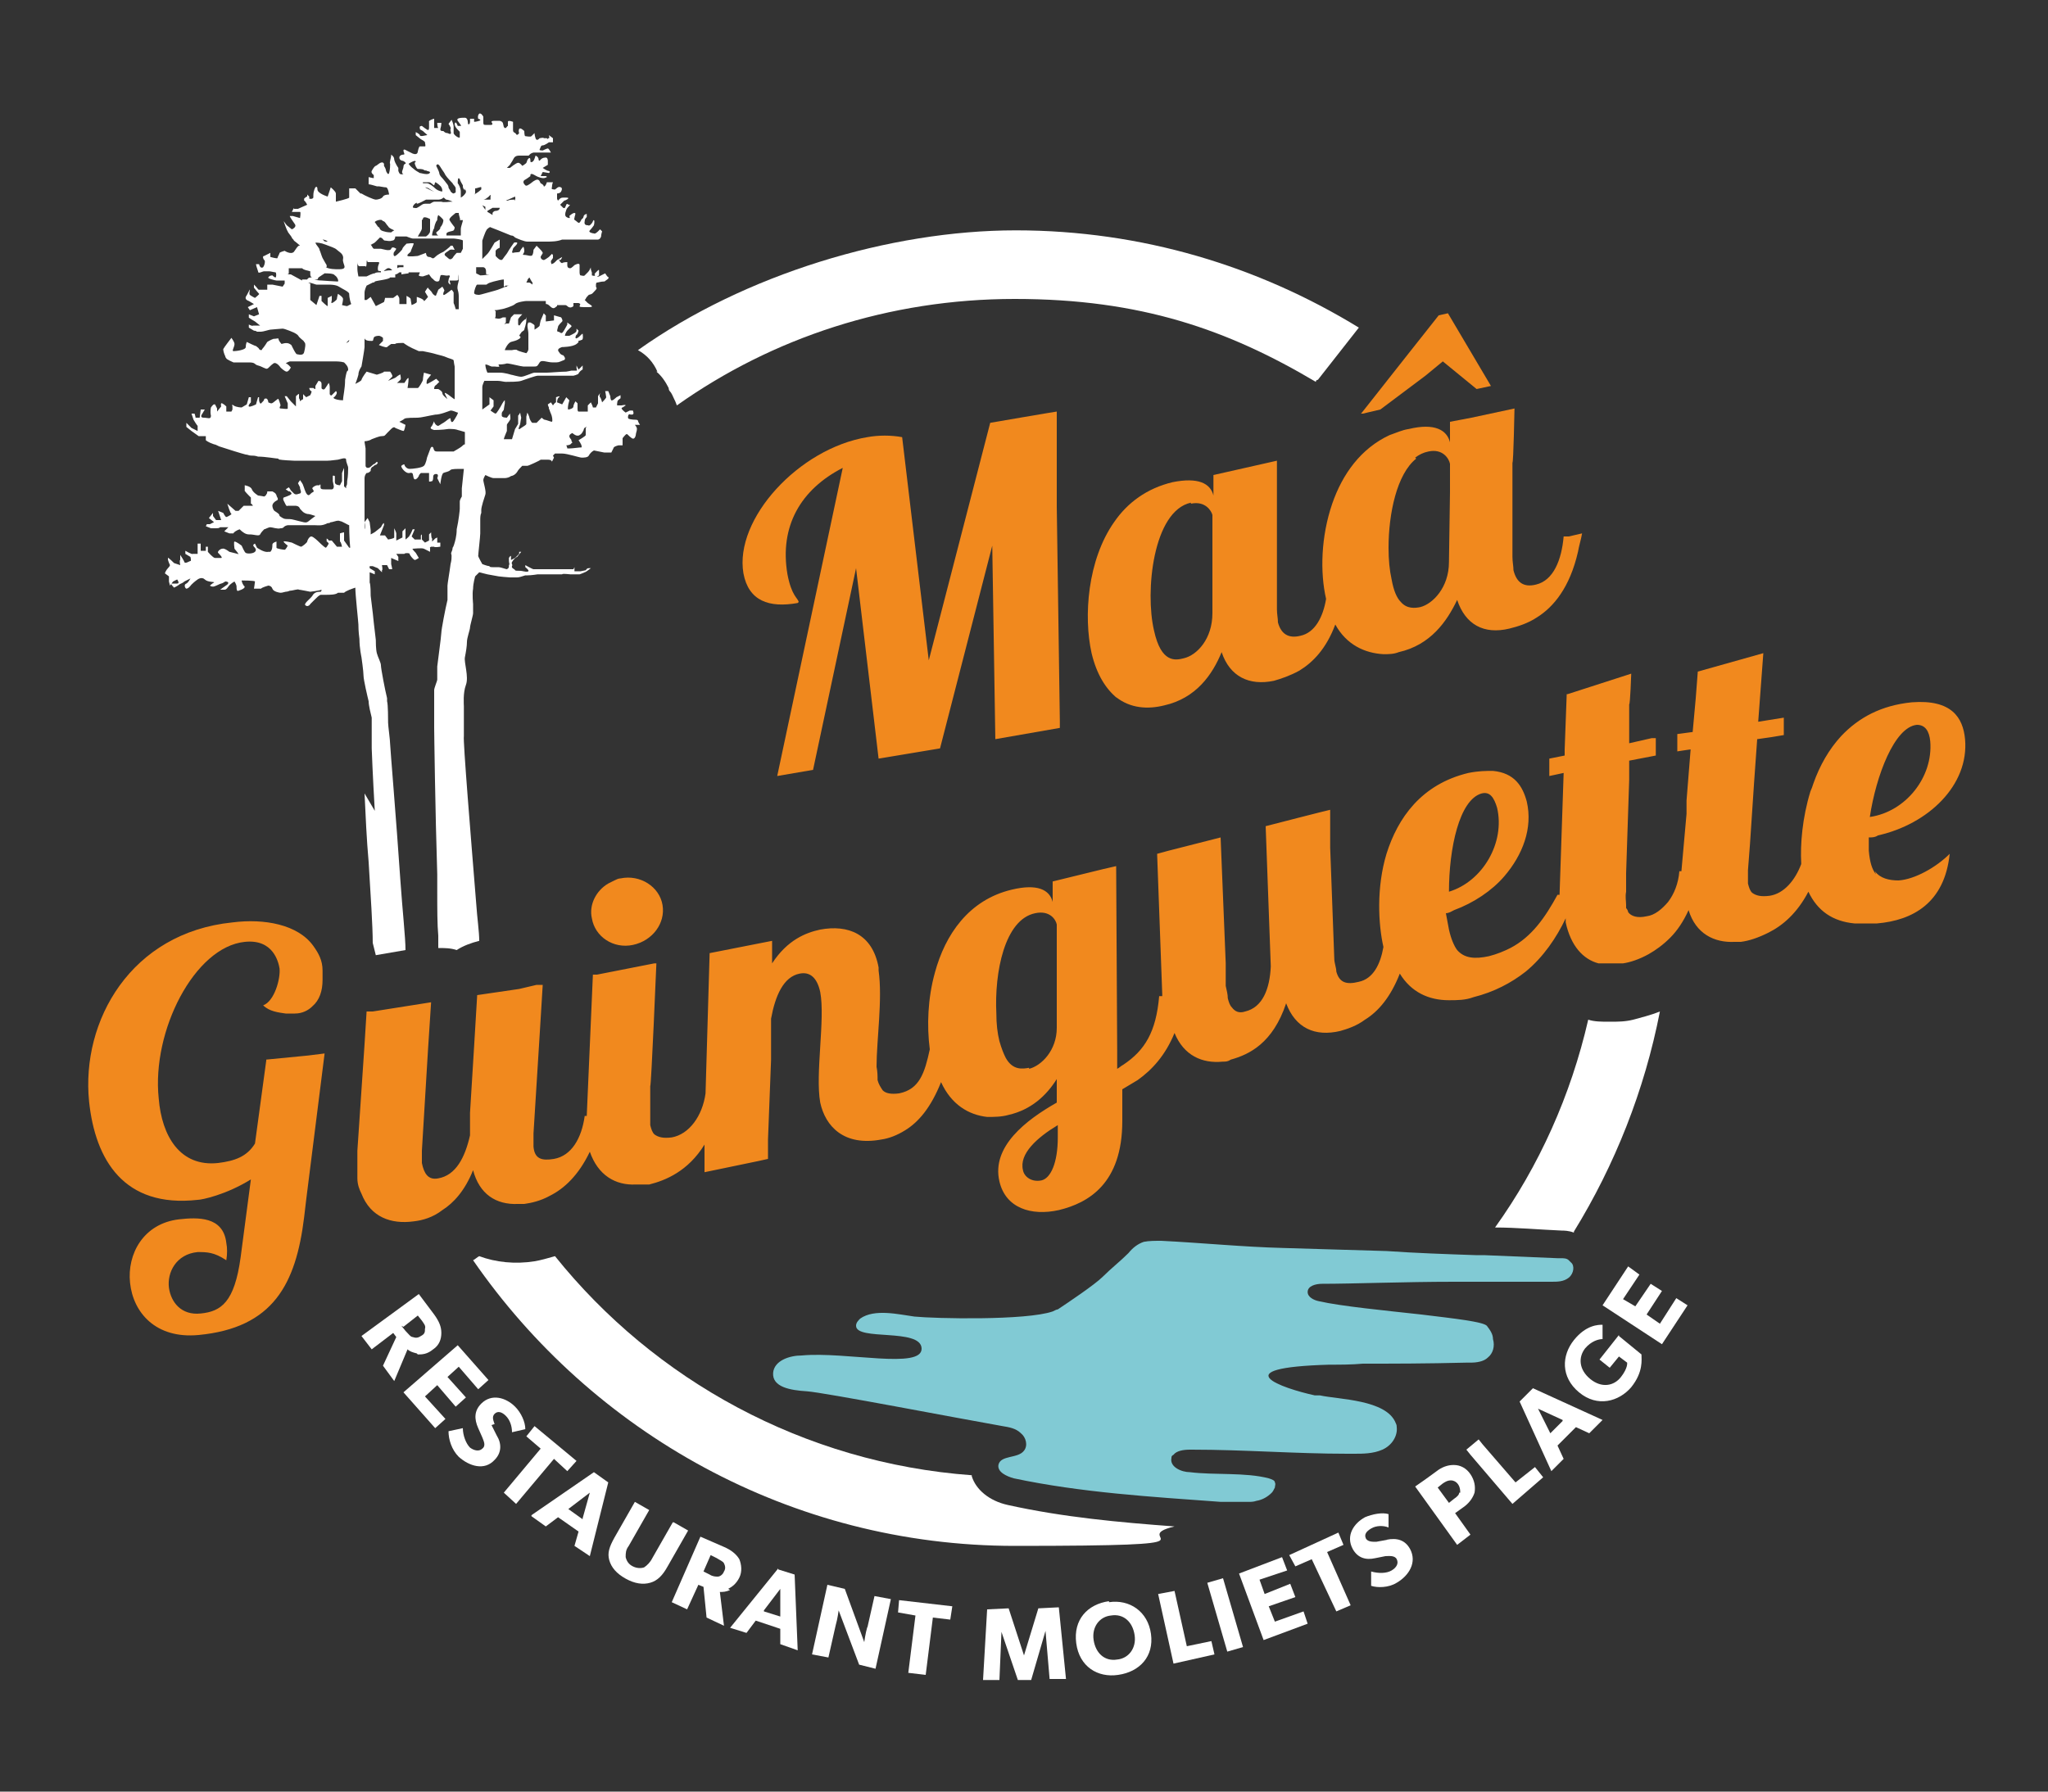
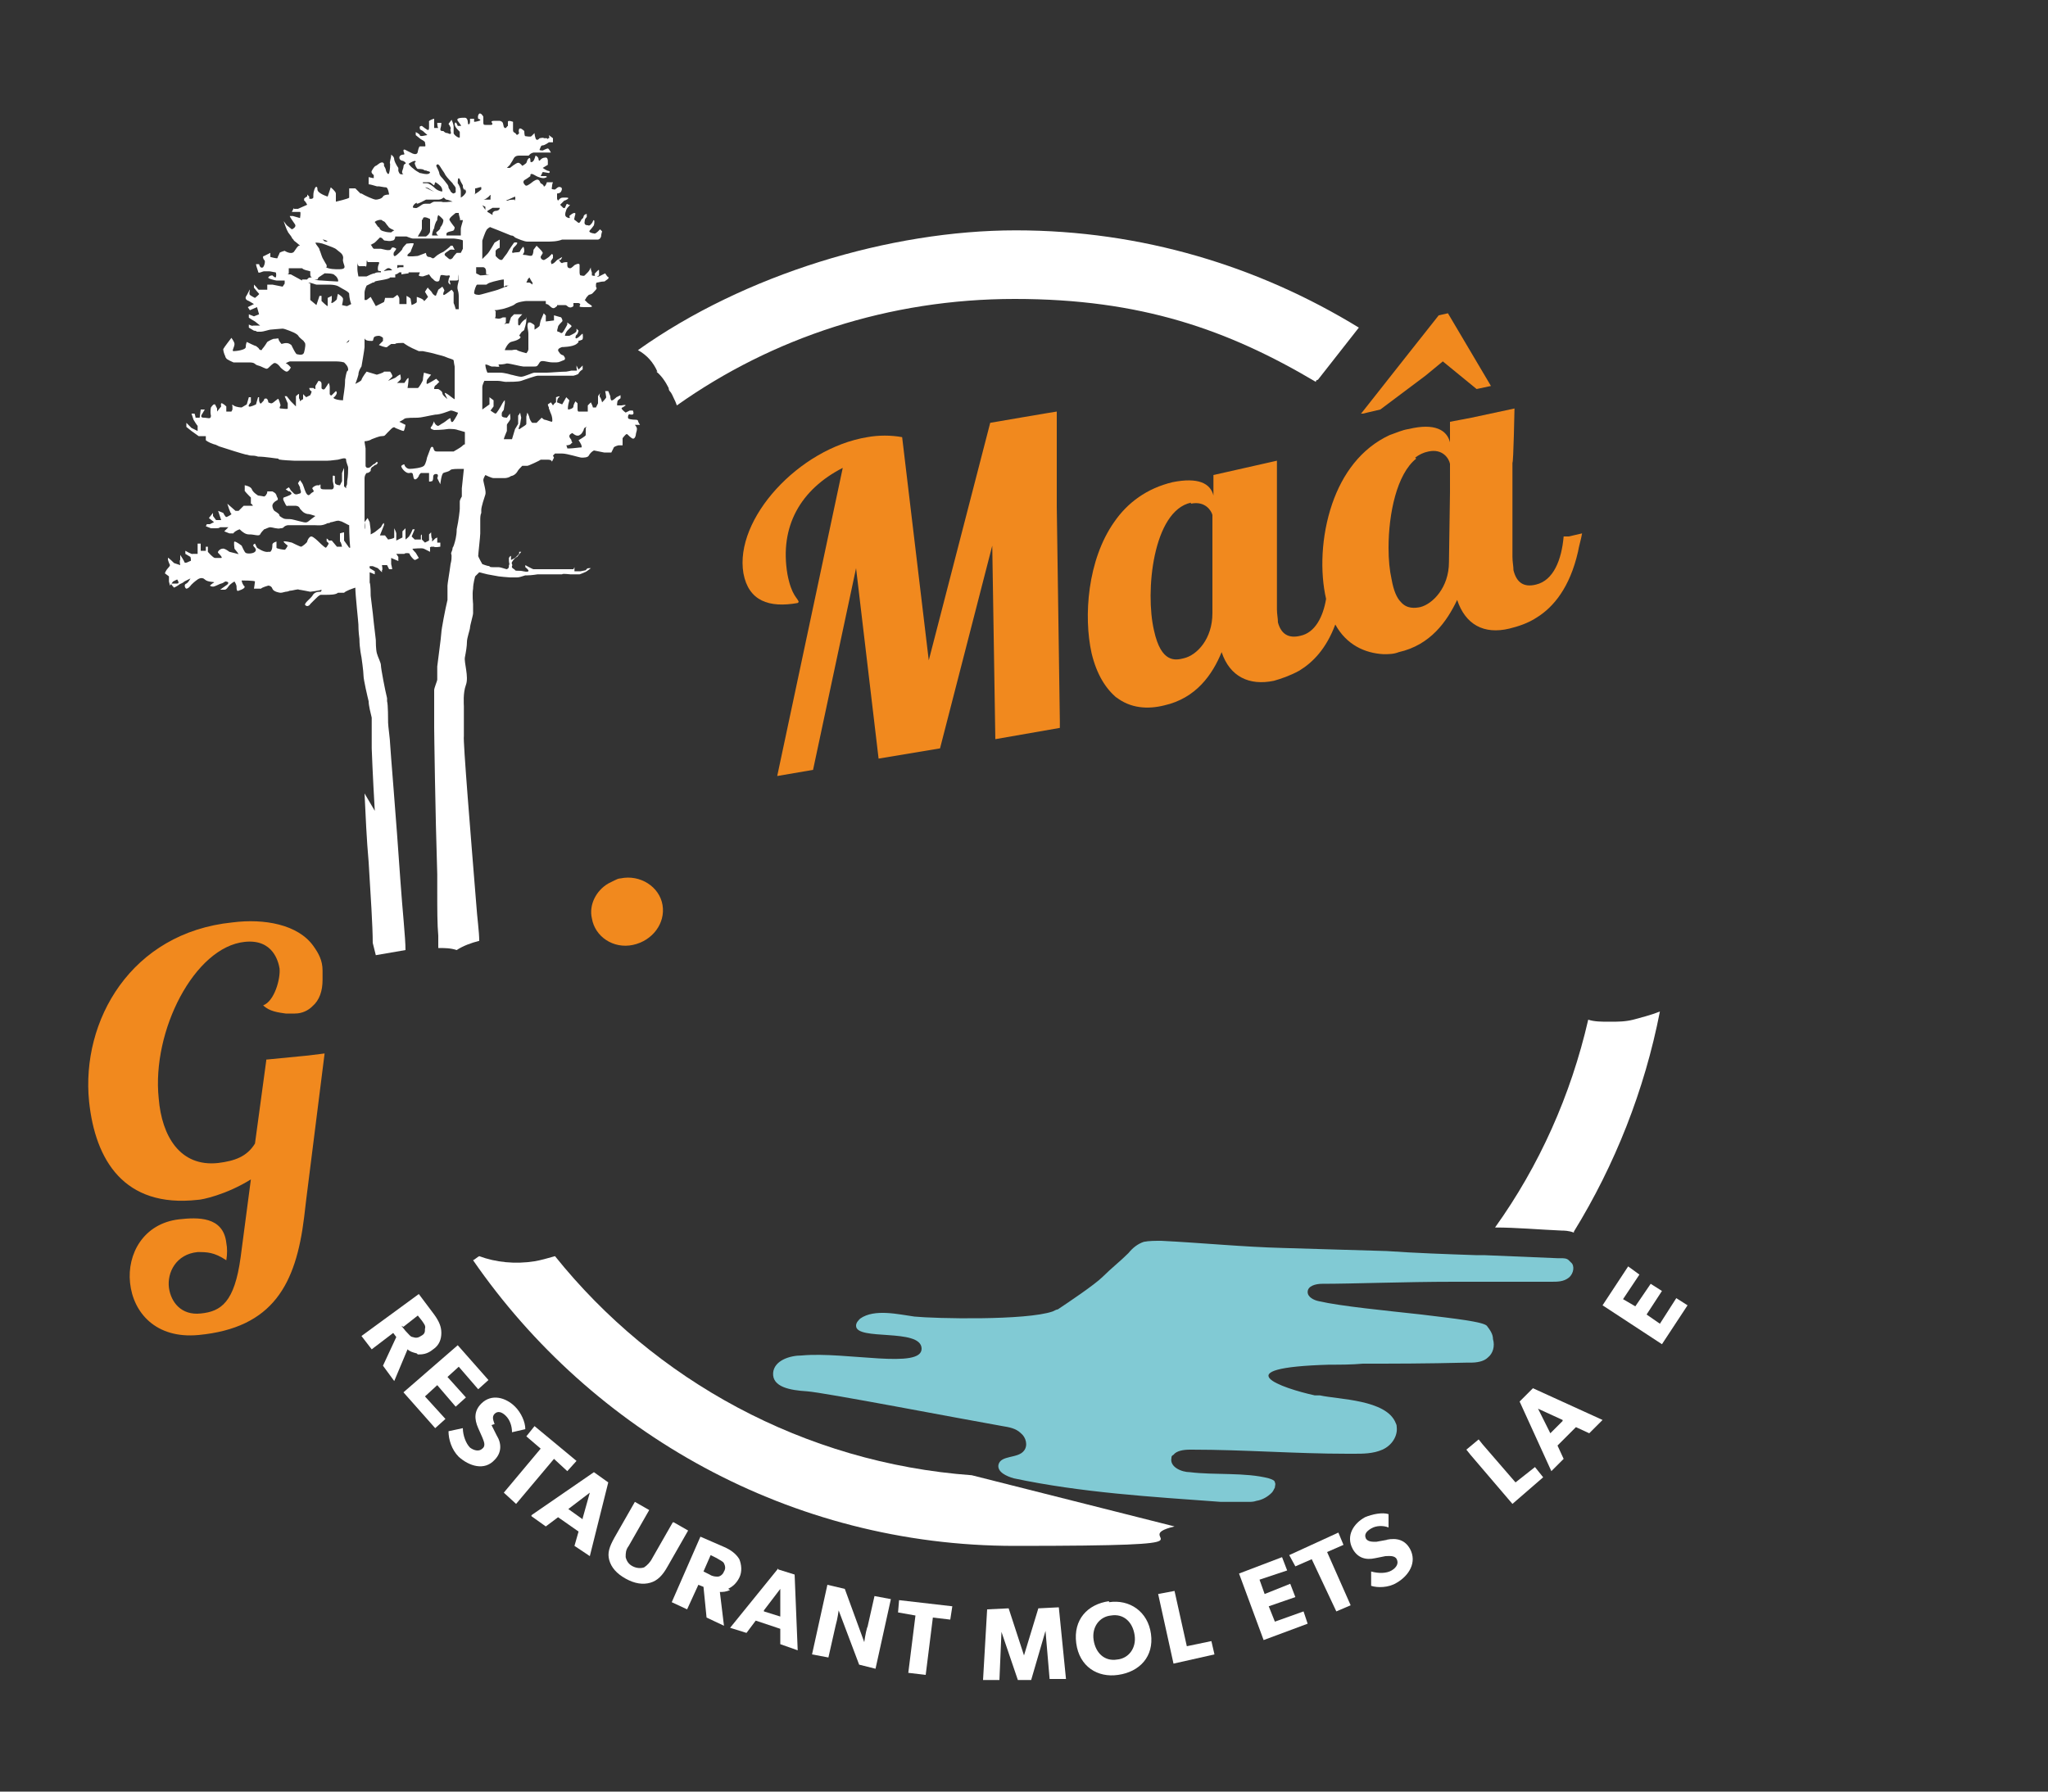
<svg xmlns="http://www.w3.org/2000/svg" id="Calque_1" width="200" height="175" version="1.1" viewBox="0 0 200 175">
  <rect x="0" y="0" width="200" height="175" fill="#333333" stroke="none" />
  <defs>
    <style>
      .st0 {
        fill: #81cad4;
      }

      .st1 {
        fill: #f1891e;
      }

      .st2 {
        fill: #fff;
      }
    </style>
  </defs>
  <g>
    <path class="st1" d="M78,58.8c-.1-.4-.7-.6-1.1-2.7-.8-4.7,1.3-8.3,5.4-10.4l-6.4,30.1,3.5-.6,4.2-19.7,2.2,18.6,6-1,5.1-19.8.3,18.9,6.3-1.1v-.7s-.3-20.9-.3-20.9v-9.3c-.1,0-6.5,1.1-6.5,1.1l-6,23.2-2.6-21.8c-1.1-.2-2.3-.2-3.4,0-6.7,1.1-13,8-12.1,13.3.5,2.7,2.5,3.4,5.3,2.9Z" />
    <path class="st1" d="M109,68.1c1.4,1.1,3.1,1.2,4.7.8,3.1-.7,4.7-3,5.6-5.2.8,2.4,2.7,3.3,5.1,2.8.7-.2,1.6-.5,2.5-1,1.3-.8,2.6-2.1,3.5-4.5,1.1,2,2.9,2.8,4.7,2.9.5,0,1,0,1.5-.2,3.1-.7,4.7-3,5.7-5.1.8,2.4,2.6,3.4,5.1,2.8.8-.2,1.8-.5,2.7-1.1,1.6-1,3.2-2.9,4-6.4.1-.6.3-1.2.4-1.8l-1.3.3h-.5c-.2,2.3-1,4.3-2.7,4.7-1.2.3-1.9-.2-2.2-1.4,0-.4-.1-.8-.1-1.3v-9.2c.1,0,.2-5.3.2-5.3l-4.2.9-2.1.4v2.3s0-.3,0-.3c-.3-1.2-1.5-1.9-4-1.3-.7.1-1.3.4-1.9.6-2.8,1.3-4.6,3.8-5.6,6.7-1.1,3.2-1.2,6.7-.6,9.3,0,0,0,0,0,0-.3,1.8-1.1,3.3-2.5,3.6-1.2.3-1.9-.2-2.2-1.3,0-.4-.1-.8-.1-1.3v-11.1s0-3.4,0-3.4l-6.2,1.4v2.3s0-.3,0-.3c-.3-1.2-1.5-1.8-4-1.3-2.5.6-4.4,2-5.7,3.9-2.6,3.7-3,9.2-2.2,12.8.5,2.1,1.4,3.5,2.5,4.4ZM138.2,44.7c.4-.3.8-.5,1.3-.6,1.4-.3,2,.7,2.1,1.2v2.8s-.1,6.8-.1,6.8c0,2.5-1.6,4.1-2.8,4.4-.5.1-1.3.2-1.9-.5-.4-.4-.7-1.1-.9-2.2-.2-.9-.3-1.9-.3-3.1,0-3.3.8-7.2,2.7-8.7ZM116.3,49.2c1.4-.3,2,.7,2.1,1.1v9.6c0,2.5-1.5,4.1-2.8,4.4-.8.2-2.2.5-2.9-2.7-.9-3.8-.1-11.7,3.6-12.5Z" />
    <polygon class="st1" points="134.8 40 139.2 36.7 140.9 35.3 144.2 38 145.6 37.7 141.4 30.6 140.5 30.8 137.1 35.1 133 40.3 132.9 40.4 133.1 40.4 134.8 40" />
    <path class="st1" d="M26,103.6l-1.1,8.1c-.8,1.3-2,1.7-3.6,1.9-3.7.4-5.5-2.6-5.8-6.3-.7-6.6,3.5-14.8,8.4-15.3,2.8-.3,3.3,2,3.4,2.6.1,1-.5,3.2-1.6,3.6.6.6,1.5.7,2.2.8.4,0,.7,0,.9,0,.7,0,1.3-.3,1.7-.7.7-.6,1-1.5,1-2.6,0-.3,0-.6,0-.9,0-1-.4-1.7-.9-2.4-1.5-2.1-4.8-2.7-7.9-2.3-9.9,1-14.8,9.6-14,17.5.6,5.7,3.4,10.4,10.6,9.6.4,0,2.8-.5,5.2-2l-1,7.6c-.6,4.4-1.9,5.3-3.9,5.5-1.9.2-2.9-1.1-3.1-2.5-.2-1.5.7-3.3,2.8-3.5.9,0,1.6,0,2.8.8.1-.6.1-1.2,0-1.7-.3-2.6-2.8-2.5-4.6-2.3-3.5.4-5.1,3.4-4.8,6.2.3,2.9,2.5,5.5,6.7,5.1,7.3-.7,9.5-5,10.3-11.5l.2-1.7,1.8-14.3-1.6.2-4.1.4Z" />
    <path class="st1" d="M61.8,92.3c1.9-.4,3.2-2.1,2.9-3.9-.3-1.8-2.2-3-4.1-2.6-.2,0-.4.1-.6.2-.2.1-.4.2-.6.3-1.2.7-1.9,2.1-1.6,3.4.3,1.8,2.1,3,4,2.6Z" />
-     <path class="st1" d="M183.2,85.4c-.4-.5-.6-1.2-.7-2.3,0-.4,0-.8,0-1.3.3,0,.6,0,.9-.2,4.9-1.1,8.9-4.9,8.5-9.4-.2-2.1-1.3-3.9-5.2-3.6-3,.3-5.2,1.5-6.9,3.3-1.2,1.3-2.1,2.9-2.7,4.6-.1.3-.2.6-.3.8-.8,2.6-1,5.2-.9,7,0,0,0,0,0,.1-.6,1.6-1.7,2.9-3.1,3.1-.8.1-1.3,0-1.7-.3-.2-.2-.3-.5-.4-.9,0-.4,0-.8,0-1.3l.2-2.6.4-6,.3-4.2,1.4-.2,1.2-.2v-1.7c.1,0,0,0,0,0l-2.5.4.5-6.7-6.4,1.8-.2,2.6-.3,3.3-1.5.2v1.7c-.1,0,1.3-.2,1.3-.2l-.4,5v1.3c0,0-.5,5.6-.5,5.6,0,0,0,0,0,0h-.2c-.1,1.2-.5,2.2-1.1,3-.6.7-1.3,1.3-2.1,1.4-.9.2-1.5,0-1.8-.4,0-.1-.1-.3-.2-.4,0,0,0-.2,0-.3,0-.4-.1-.8,0-1.3v-1.8c0,0,.3-9.1.3-9.1v-1.9c0,0,2.6-.5,2.6-.5h0s0-1.7,0-1.7h-.4c0,0-2.2.5-2.2.5v-3.8c.1,0,.2-3,.2-3l-6.2,2h-.1s-.2,5.4-.2,5.4v.6s-1.5.3-1.5.3v1.7s1.4-.3,1.4-.3l-.4,11.9h-.2c-1.2,2.2-2.5,4.1-4.6,5.2-.6.3-1.3.6-2.1.8-1.4.3-2.4.2-3.1-.6-.3-.4-.6-1.1-.8-2-.1-.5-.2-1.1-.3-1.6.3,0,.6-.2.8-.3,1.9-.7,3.7-1.9,4.9-3.3,1.8-2.1,2.8-4.7,2.2-7.3-.4-1.5-1.2-2.8-3.3-3-.7,0-1.4,0-2.4.2-4.6,1.1-6.9,4.4-8,7.9-1,3.3-.8,6.9-.3,9.1-.3,1.7-1,3.1-2.4,3.4-1.2.3-1.9.1-2.2-1,0-.4-.2-.8-.2-1.3l-.4-10.8v-3.7c-.1,0-6.3,1.6-6.3,1.6l.5,13.7c-.1,2.2-.8,4-2.5,4.4-.6.2-1,0-1.3-.4-.2-.2-.3-.5-.4-.9,0-.4-.1-.7-.2-1.2v-2.2c0,0-.5-12.3-.5-12.3l-5.1,1.3-1.1.3.5,13.7c0,0,0,.1,0,.2h-.3c-.3,3.5-1.4,5.3-3.5,6.7-.2.1-.4.3-.6.4v-1.8s-.1-18-.1-18l-1.3.3-4.9,1.2v2.2s0-.2,0-.2c-.3-1.2-1.5-1.8-4-1.2-4.2,1-6.5,4.4-7.5,8.1-.7,2.5-.8,5.2-.5,7.5h0c-.5,2.3-1,3.9-3,4.3-.8.1-1.3,0-1.6-.3-.2-.3-.4-.6-.5-1,0-.4,0-.8-.1-1.3,0-2.6.6-6.6.2-9.4,0,0,0-.2,0-.3-.6-3.3-3-4.2-5.7-3.7-1.4.3-3.2,1-4.7,3.3v-2.2c0,0-6.1,1.2-6.1,1.2h0s-.4,13.7-.4,13.7h0c-.3,2.2-1.6,4-3.3,4.3-.8.1-1.3,0-1.7-.3-.2-.2-.3-.5-.4-.9,0-.4,0-.8,0-1.3v-2.5c.1,0,.6-12,.6-12h-.2s-5.6,1.1-5.6,1.1h-.4c0,0-.6,13.8-.6,13.8,0,0,0,0,0,0h-.2c-.3,2.2-1.3,3.9-3,4.2-1.2.2-1.9,0-2-1.2,0-.4,0-.8,0-1.3l.6-9.6.3-4.9h-.6c0,0-1.7.4-1.7.4l-4.1.6h0c0,0-.3,5-.3,5l-.4,6.5v2.2c-.5,2.2-1.4,3.9-3.1,4.2-1,.2-1.4-.5-1.6-1.5,0-.4,0-.7,0-1.2l.6-9.9.3-4.6-5.7.9h-.3c0,0-.3,0-.3,0l-.2,3.2-.7,10.4c0,1,0,1.9,0,2.7,0,.6.2,1.1.4,1.5.9,2.3,2.9,3,5.1,2.7.9-.1,1.9-.4,2.8-1.1,1.1-.7,2.2-1.9,3-3.9.6,2.3,2.2,3.4,4.4,3.3.2,0,.4,0,.6,0,.7-.1,1.6-.3,2.5-.8,1.4-.7,2.8-2,3.9-4.3.8,2.3,2.5,3.3,4.5,3.2.3,0,.5,0,.8,0,.1,0,.3,0,.5,0,1.6-.4,3.8-1.3,5.4-3.9v2.7c0,0,5.3-1.1,5.3-1.1l.9-.2v-1.9c0,0,.3-7.8.3-7.8v-4c.4-2.2,1.2-4.1,2.8-4.4,1-.2,1.7.4,2,1.8.5,2.6-.5,8,0,10.8.5,2.3,2.3,4.3,6,3.6.7-.1,1.5-.4,2.3-.9,1.3-.8,2.5-2.2,3.5-4.7,1,2.2,2.7,3.2,4.5,3.4.7,0,1.4,0,2.1-.2,2.2-.5,3.7-1.9,4.7-3.5v2.3c-3,1.7-6.4,4.3-5.6,7.7.6,2.6,3.1,3.4,5.8,2.8,2.9-.7,6.2-2.6,6.2-8.7v-3.1c.5-.3,1-.6,1.5-.9,1.4-1,2.7-2.4,3.6-4.6.9,2.2,2.7,3,4.7,2.8.3,0,.5,0,.8-.2,1.8-.5,4.1-1.6,5.4-5.5.9,2.4,2.8,3.3,5.3,2.7.7-.2,1.6-.5,2.4-1.1,1.3-.8,2.5-2.2,3.4-4.5,1.1,1.8,2.8,2.6,4.8,2.6.8,0,1.6,0,2.4-.3,2-.5,3.7-1.4,5.1-2.5,1.7-1.4,3-3.3,3.9-5.2,0,.1,0,.3,0,.4.5,2.3,1.7,3.6,3.2,4,.1,0,.3,0,.4,0,.6,0,1.3,0,2,0,.7-.1,1.6-.4,2.5-.9.7-.4,1.4-.9,2.1-1.6.7-.7,1.3-1.6,1.8-2.7.7,2.3,2.5,3.2,4.5,3.1.2,0,.4,0,.6,0,.8-.1,1.7-.4,2.7-.9,1.4-.7,2.8-1.9,3.9-4,.9,1.9,2.4,2.9,4.5,3.1.7,0,1.4,0,2.2,0,3.5-.3,6.6-2,7.1-6.8-1.3,1.3-3.4,2.5-5,2.6-.9,0-1.8-.2-2.3-.9ZM100.5,104.3c-.6.1-1.6.3-2.3-1-.2-.4-.4-.9-.6-1.6-.2-.8-.3-1.7-.3-2.7-.2-4,.8-9.2,3.8-9.8,1.4-.3,2,.6,2.1,1.1v10.1c0,2.2-1.5,3.7-2.7,4ZM101.7,115.3c-1,.2-1.7-.4-1.8-1-.4-1.6,1.4-3.2,3.4-4.4v1.2c0,2.5-.7,4-1.6,4.2ZM144.7,77.5c.8-.2,1.2.4,1.5,1.4.8,3.4-1.4,7.2-4.7,8.2,0-4.2,1-9,3.2-9.6ZM187.2,70.8c.8,0,1.2.6,1.3,1.6.3,3.5-2.4,6.9-5.9,7.4.6-4,2.4-8.8,4.6-9Z" />
  </g>
  <path class="st0" d="M153.2,123.1c-.2-.2-.5-.2-.8-.2-.1,0-.2,0-.3,0-2.4-.1-4.8-.2-7.2-.3-.3,0-.5,0-.8,0-2.9-.1-5.8-.2-8.7-.4-3.4-.1-6.7-.2-10.1-.3-3.9-.1-7.9-.5-11.9-.7-.6,0-1.2,0-1.7.1-.6.2-1.1.6-1.5,1.1-.8.8-1.7,1.5-2.5,2.3-.8.8-3.5,2.6-4.4,3.2-.1,0-.3.1-.5.2-2.6.9-11.5.7-13.5.5-1.5-.2-3.9-.8-5.3.2-.2.2-.4.4-.4.7,0,1.5,6.3.2,6.4,2.2.1,2.1-7.4.3-11.7.7-1.2,0-2.7.5-2.8,1.7-.1,1.4,1.7,1.7,3.3,1.8,1.6.1,15.1,2.7,19.1,3.4.6.1,1.3.2,1.8.7.5.4.7,1.2.3,1.7-.6.8-2.3.4-2.5,1.4-.1.7.8,1.1,1.5,1.3,0,0,0,0,0,0,6.6,1.4,13.4,1.8,20.2,2.3.4,0,.8,0,1.2,0,.5,0,1,0,1.5,0,.3,0,.5,0,.8-.1.6-.1,1.1-.4,1.5-.8.1-.1.2-.3.3-.5,0-.2.1-.3,0-.5,0-.2-.3-.3-.6-.4-2.3-.6-5.3-.3-7.7-.6-.8,0-2-.5-1.8-1.4,0-.1,0-.2.2-.3.3-.4,1-.5,1.6-.5,0,0,.1,0,.2,0,5.1,0,10.1.4,15.2.4.2,0,.4,0,.6,0,.9,0,1.9,0,2.8-.4.9-.4,1.5-1.3,1.4-2.2,0-.1,0-.2-.1-.4-.9-2.3-5.6-2.3-7.4-2.7-.2,0-.3,0-.5,0-3.2-.7-9-2.7,1.4-3,1.1,0,2.2,0,3.3-.1,3,0,6,0,10.1-.1.1,0,.3,0,.4,0,.6,0,1.3-.1,1.7-.5.5-.4.7-1.1.5-1.8,0-.5-.3-.9-.6-1.3-.4-.4-3.1-.7-6.4-1.1-3.6-.4-7.8-.8-10-1.3-.5-.1-1.1-.4-1.1-.9,0-.6.8-.8,1.4-.8,3,0,8.1-.2,12.9-.2,1.9,0,3.7,0,5.4,0,1.2,0,2.4,0,3.3,0,.3,0,.5,0,.8,0,.6,0,1.2,0,1.7-.4s.6-1.2.2-1.5Z" />
  <g>
    <path class="st2" d="M64.1,36.3c.5.4.9,1,1.2,1.6,0,0,0,.2.1.3.2.2.3.5.4.7.1.2.2.4.3.7,9.3-6.6,20.7-10.4,33-10.4s20.8,3,29.4,8.1c0,0,0-.2.2-.2l4-5.1c-9.8-6-21.2-9.5-33.5-9.5s-26.5,4.3-36.9,11.7c.9.5,1.5,1.2,1.9,2.1Z" />
-     <path class="st2" d="M94.9,144.1c-16.4-1.2-31-9.3-40.7-21.4-.7.2-1.4.4-2,.5-1.9.3-3.8.1-5.4-.5-.2.1-.4.3-.6.4,11.6,16.8,31,27.9,52.9,27.9s10.6-.7,15.6-1.9c-5.4-.4-10.9-.9-16.3-2.1-1.8-.4-3.1-1.5-3.5-2.8Z" />
+     <path class="st2" d="M94.9,144.1c-16.4-1.2-31-9.3-40.7-21.4-.7.2-1.4.4-2,.5-1.9.3-3.8.1-5.4-.5-.2.1-.4.3-.6.4,11.6,16.8,31,27.9,52.9,27.9s10.6-.7,15.6-1.9Z" />
    <path class="st2" d="M153.7,120.3c4-6.5,6.9-13.8,8.4-21.5-1,.4-1.9.6-2.6.8-.8.2-1.5.2-2.3.2s-1.5,0-2.1-.2c-1.7,7.4-4.8,14.3-9.1,20.3,2.1,0,4.2.2,6.5.3.2,0,.7,0,1.2.2Z" />
    <path class="st2" d="M35.6,77.5c.1,2.1.2,4.5.4,6.7.2,3.3.4,6.3.4,7.9.1.4.2.8.3,1.2l2.9-.5c0-1.2-.3-3.9-.5-6.8-.4-5.9-1-13-1-13.3,0-.4-.2-1.8-.2-2.1s0-1.8-.1-2.1c0,0,0-.2,0-.3-.2-.8-.6-2.9-.6-3.2s-.3-.8-.4-1.2-.1-1.1-.1-1.3c0,0-.1-.8-.2-1.7-.1-1.1-.3-2.5-.3-2.6,0-.2,0-1.1-.1-1.3,0-.2,0-.6,0-1l.5.2v-.3c0,0-.5-.3-.5-.3,0,0,0-.1,0-.2h.3s.5.2.5.2l.4.4v-.2c.1,0,0-.5,0-.5h.5s.2.4.2.4h.3c0-.1-.1-.5-.1-.5v-.6c0,0,.7.3.7.3v-.4l-.2-.3h.8c0-.1.5-.1.5,0,0,.1.3.5.5.6.1,0,.4-.2.4-.2l-.3-.5s-.4-.4-.3-.4c.1,0,.9-.1,1.1,0s.6.3.6.3v-.4c-.1,0,.1-.1.1-.1h.3c0,.1.6,0,.6,0v-.4c0,0-.3,0-.3,0v-.5s-.2.1-.2.1l-.3.3v-.3c-.1,0-.1-.6-.1-.6l-.2.2v.6l-.4.2-.3-.3v-.5c0,0-.1.1-.1.1v.4h-.6l-.3-.3.3-.7h0c0,0-.2,0-.2,0h0s-.2.5-.3.6c0,.1-.4.4-.4.4v-1.1l-.3.3v.6c0,0-.6.3-.6.3,0,0,0-.5,0-.7,0-.1-.2-.5-.2-.5v.5c0,0,0,.3,0,.4,0,.1-.6.2-.6.2l-.3-.4h-.5c0,0,.4-1,.4-1v-.2c-.1,0-.2.2-.3.4-.1.1-.4.3-.5.4-.1.1-.5.3-.5.3v-.4s-.1-.8-.1-.8l-.2-.4-.3.4s.1.5,0,.7c0-.5,0-1,0-1.2s0-1,0-1.5c0,0,0-.2,0-.2,0-.1,0-.6,0-1.1,0-.5,0-.9,0-1,0-.2.1-.4.2-.5.1,0,.2,0,.4-.2,0,0,0,0,0-.1,0-.1.1-.3.2-.3,0,0,.2-.2.3-.2s.2-.2.2-.2h0s-.1-.1-.1-.1c0,0-.1.1-.2.2,0,0-.1,0-.3.2s-.3.2-.4.2-.2-.1-.2-.2,0-.4,0-.7,0-.8,0-1c0-.1-.1-.5-.1-.7,0,0,0,0,0,0,0,0,.4,0,.7-.2.3-.1.7-.3,1-.3s.3-.1.5-.3c.1-.1.2-.2.4-.4.3-.3.4-.1.4-.1,0,0,.7.3.8.3s.2-.6.2-.6l-.6-.3s.4-.2.5-.3,1-.1,1.3-.1,1.1-.2,1.7-.3c.5,0,1.2-.3,1.5-.4,0,0,0,0,0,0,.3,0,.6.2.7.2.1,0-.2.5-.4.8-.2.3-.3,0-.3-.2s-.5.3-.7.4-.3.2-.5.3c-.2,0-.4-.3-.4-.4,0-.2-.1.3-.3.5s.3.3.3.3c0,0,.8,0,1.4-.1,0,0,.1,0,.2,0,.5,0,.7.1.7.1,0,0,.4.1.7.2v1.2s0,0,0,0c-.1,0-.2.1-.3.2-.1.1-.8.5-.8.5h-1.6c-.3,0-.3-.1-.4-.4-.2-.2-.3.2-.3.2l-.3.8s-.1.6-.3.8-1.1.3-1.4.3-.5-.3-.5-.4c0-.1-.2,0-.3.1-.1.1.4.8.8.7.4-.1.3.2.4.5,0,0,0,0,0,0,.1.3.4,0,.5-.2,0,0,0,0,0,0,0-.1.1-.2.2-.3,0,0,.3,0,.5,0,.1,0,.3,0,.3,0,0,0,0,.6,0,.8,0,0,0,0,0,0,0,.1.2,0,.3,0,0,0,0,0,0,0,0,0,.1-.1.1-.3s0-.4.3-.4.1.4.1.4l.3.6s.1-1,.3-1.1.5-.1.7-.3c.1-.1.7-.1.8-.1s.3,0,.5,0l-.2,1.9v.3s0,.5,0,.5c0,0-.2.3-.2.5s0,.6,0,.7-.1,1.1-.3,2c0,.7-.2,1.3-.2,1.3,0,0-.1.4-.2.5,0,0,0,.2-.1.4s0,.2,0,.4,0,.4-.1.8c-.1.8-.3,1.9-.3,2.1,0,.2,0,1.1,0,1.1,0,0,0,.1,0,.3-.2.8-.6,2.9-.6,3.2,0,.3-.4,3.2-.4,3.3,0,0,0,1.1,0,1.3,0,.1-.3.8-.3,1s0,1.4,0,1.8,0,1.3,0,1.9c0,.3.1,8.1.3,14.3,0,.6,0,1.2,0,1.7,0,1.7,0,3.2.1,4.3,0,.5,0,.9,0,1.2,0,0,0,0,0,0,.6,0,1.2,0,1.8.2.6-.4,1.4-.7,2.2-.9h0c0-.9-.2-2.2-.3-3.7-.5-6.2-1.3-15.9-1.2-16.3,0-.4,0-2,0-2.6,0-.1,0-.2,0-.3,0-.2-.1-1.3.2-2.1.3-.8-.2-2.2-.1-2.7s.2-1.1.2-1.5c0-.4.3-1.2.3-1.4,0-.2.3-1.2.3-1.4s0-.9,0-.9c0,0-.1-1,0-1.5,0,0,0,0,0,0,0-.5.2-1.2.2-1.2l.4-.4.8.2,1.1.2s.9.1,1.1.1.5,0,.7,0c.2,0,.5-.1.8-.2,0,0,.1,0,.2,0,.4,0,1-.1,1-.1h.8c0,0,.8,0,.8,0h.8c0-.1.7,0,.8,0s.9,0,.9,0c0,0,.3-.1.5-.2.1,0,.6-.4.6-.4,0,0,0,0-.2,0s-.2.1-.3.2c0,0-.5.1-.5.1,0,0-.6,0-.6,0v-.4c0,0-.1.2-.1.2,0,0-.2,0-.4,0h-3c-.2,0-.4,0-.5,0,0,0,0,0,0,0-.1,0-.8-.4-.8-.4,0,0,0,.2,0,.2,0,0,.4.3.3.4,0,0-.1.1-.5,0s-.7,0-.8-.1c0-.1-.4-.2-.3-.4s-.1-.2,0-.4.4-.5.5-.5c0,0,.4-.5.4-.5h-.2c0,0,0,.1,0,.2,0,0-.2.2-.4.4-.2.1-.4.2-.4.2v-.4c-.1,0-.2.2-.2.2,0,0,0,.1,0,.3s.1.3,0,.4c0,.2,0,.3-.2.4-.1,0-.6-.2-.8-.2-.1,0-.3,0-.6,0-.1,0-.3,0-.3-.1-.2,0-.7-.2-.7-.2,0,0-.4-.7-.4-.8,0-.2.2-1.9.2-2.2,0-.2,0-.6,0-.9,0-.2,0-.3,0-.4h0c0-.2,0-.5.1-.7,0-.1,0-.2,0-.3,0-.3.3-1.2.4-1.5s-.2-1.2-.2-1.4c0-.2.2-.5.2-.5,0,0,.6.3.8.3s.9,0,1.1,0c.2,0,.5-.1.6-.2.1,0,.4-.1.6-.4.1-.2.3-.4.5-.6,0,0,0,0,0,0,.2,0,.4,0,.5,0,.1,0,1.2-.5,1.3-.6.2,0,.5,0,.7,0,0,0,0,0,0,0,.4,0,.4.2.4.2l.2-.4s0,0-.1-.2c0,0,.2-.2.2-.2,0,0,.1,0,.2,0,.2,0,.4,0,.5,0,.5,0,1.7.4,1.9.4.2,0,.6,0,.7-.2.1-.2.3-.4.5-.5l1,.2h.7s.1-.2.2-.4c0-.2.5-.3.5-.3h.4c0,0,0-.1,0-.1v-.6s.3-.4.4-.4c.1,0,.2.2.5.4s.4-.3.4-.4.1-.3.1-.5-.2-.4-.2-.4h.5c0,0-.2-.3-.2-.4s-.2-.1-.2-.1c0,0-.5,0-.7-.1-.1,0-.1-.3,0-.4s0,0,.3,0c.3,0,.1-.4.1-.4h-.3s-.4.2-.4.2c0,0-.3-.2-.4-.4,0-.1.1-.1.1-.1l.3-.2h0c0-.1-.4,0-.4,0,0,0-.3,0-.4,0s0-.3,0-.4c0-.1.3-.3.3-.3v-.3l-.4.2s-.4.4-.5.3-.1-.4-.1-.4l-.2-.5h-.3s.1.5.1.6c0,.1-.4.5-.4.5,0,0-.1-.4-.2-.5s0-.4,0-.4l-.2.3v.7l-.2.4h-.3c0-.1-.2-.5-.2-.5l-.3.3v.6c.1,0-.8,0-.9,0s-.1-.2-.1-.3,0,0,0,0c0-.1,0-.5,0-.5l-.2-.2h0s0,0,0,0c0,0-.2.3-.2.5,0,.2-.4.3-.5.3s0-.5,0-.5h0s.1-.4.1-.4l-.3-.3-.4.7-.5-.2s0-.4.2-.5c.2-.2-.3,0-.3,0v.5c-.1,0-.3.3-.3.3h0c0,.1,0,0,0,0l-.2-.3-.3.2s0,.1.1.3c0,0,0,0,0,.1.1.2.1.3.2.5.1.2.2.7.1.8-.1,0-.6-.2-.7-.2s-.3-.2-.3-.2l-.5.5s-.3,0-.4,0c-.1,0-.3-.4-.3-.5s-.2-.5-.2-.5c0,0,0,0,0,0h0s-.1.4-.1.4c0,0,0,.4,0,.5,0,0,0,.1,0,.2,0,.1-.2.2-.5.4-.5.4-.1-.3-.1-.4s0,0,0,0c0-.1.1-.6.1-.6,0,0-.1-.4-.1-.5,0,0,0,0,0,0,0,0,0,0,0,0,0,0-.1.2-.2.3,0,.1,0,.5,0,.7s0,0,0,.1c-.1.2-.3.5-.3.5l-.3,1h-.8c0-.1.3-.8.3-.8v-.6s0,0,0,0c0-.1.3-.4.3-.5.1,0,0-.6,0-.6l-.3.4h0c0,0-.5,0-.5-.2,0,0,0-.1,0-.2,0-.2.2-.3.2-.4,0-.1.1-.6.1-.6v-.3c-.1,0-.4.6-.4.6,0,0-.4.7-.5.7-.1,0-.5-.3-.5-.3l.3-.4v-.6l-.4-.3v.7s-.7.5-.7.5c0-.2,0-.8,0-1.1v-1.1c0-.2.2-.6.2-.6s.8,0,.8,0c0,0,.2,0,.5,0,.3,0,.6.1.8.1.4,0,1.2,0,1.5-.1s1.4-.5,1.6-.5c.2,0,.9,0,1,0,.1,0,1,0,1.3,0,.3,0,1.2,0,1.2,0,0,0,.4-.1.5-.2,0-.1.3-.4.4-.4,0,0,0-.4,0-.4l-.2.2-.2.2-.2-.4v-.2c0,0,0,.5,0,.5,0,0,.1.2,0,.2s-.2,0-.4,0c-.2,0,0,0-.6.1-.5,0-1.6.1-1.9.1s-1.1,0-1.2,0c-.2,0-1,.4-1.3.4s-.9-.2-1-.2c0,0-.6-.2-1.1-.2s-.4,0-.5,0c-.3,0-.6,0-.7,0,0,0-.2-.4-.2-.8.2,0,.3.1.6.2,0,0,.2,0,.3,0,.8.1.3-.1.4-.2.1,0,.5,0,.8-.1.3,0,1.4.3,1.6.3.2,0,.8,0,1.1,0s.3-.1.5-.4c.2-.3.7,0,1.3,0s.5,0,1-.2c.4-.1,0-.5,0-.5,0,0,0,0,0,0-.1,0-.3-.1-.4-.3,0,0-.1-.1-.1-.2,0-.2.4-.3.4-.3,0,0,1,0,1.4-.3s.1-.3.1-.3c0,0,.2,0,.4-.1.2,0,.1-.6.1-.6,0,0,0,0,0,0-.1,0-.3.3-.5.4-.3.2-.2-.2-.1-.3.1,0,.2-.4.2-.4,0,0-.2-.2-.2-.2s0,0,0,.2c0,.2-.5.4-.7.5-.2,0-.3,0-.4,0s.1-.4.2-.5c.1-.1.3-.3.4-.4.1-.1-.3-.3-.4-.4,0-.1,0,.2,0,.2,0,0-.2.4-.4.7s-.3,0-.5,0,0-.4,0-.5c0-.1.3-.4.4-.5.1-.1-.1-.4-.1-.4l-.7-.2v.5s-.8.1-.8.1v-.5c.1,0-.2-.3-.2-.3l-.3.7s-.1.4-.1.5-.5.4-.5.4v-.4c0-.1-.4-.3-.4-.3h-.2c-.2.3,0,.7,0,1.1v1.3c0,0,0,.1,0,.2,0,.2-.2.4-.2.4,0,0-.8-.2-.9-.3s-.5,0-.5,0h-.7c0-.1.3-.7.6-.8,0,0,0,0,0,0,.3-.1.5-.1.8-.3.3-.2,0-.3,0-.3,0,0,.1-.2.2-.3,0-.1.3-.2.3-.3,0-.1.2-.5.2-1s0,0-.1,0-.4.3-.5.5c-.1.2-.2,0-.2,0,0,0,0-.4,0-.5s.4-.5.4-.5h-.8c0,0-.3.3-.3.3l-.2.6h-.3c-.3.2,0-.1,0-.1v-.5c-.1,0-.3,0-.3,0,0,0-.3.2-.6.1-.3,0,0,0-.1,0-.1,0,0-.2,0-.2v-.4c.1,0-.1-.2-.1-.2.3,0,.6-.1.7-.1.1,0,1.1-.3,1.3-.5.2-.2,1-.3,1.1-.3,0,0,1.1,0,1.2,0s.4,0,.7,0c0,0,0,0,0,.1,0,.4,0,0,.4.4s.5.1.7,0c0,0,0,0,0-.1.3,0,.6,0,.6,0,0,0,.1,0,.2,0,0,0,.1,0,.2.1.3.3.6,0,.6,0v-.3c.1,0,.1,0,.2,0,0,0,.1,0,.3,0,.3.1.1.2.1.3s.1.1.9.1c.7,0,0-.3-.1-.4,0,0-.2-.2-.3-.3,0,0,0,0,.1-.1,0-.1.2-.3.3-.4,0,0,0,0,0,0,.4-.1.3-.1.6-.4.3-.3.1-.3.1-.4s0,0,0-.1c0,0,0,0,0-.1,0,0,0-.2.1-.2.1,0,.4-.1.6-.1s.1,0,.4-.2,0-.3,0-.3l-.2-.3s-.2.1-.6.3c-.4.1,0-.1,0-.1,0,0,0-.2,0-.4s0-.2-.3.1c-.3.3,0,.2-.1.3,0,.1-.3,0-.3,0v-.2c0-.2,0,0-.1-.4,0-.4,0,0-.3.3s-.2.2-.3.3c-.1.1-.3,0-.4,0s-.1-.3-.1-.3h0v-.7c0-.3-.5,0-.5,0,0,0-.3.3-.4.3-.1,0-.3,0-.3-.3s0-.3,0-.3c0,0-.4,0-.5.1-.1,0-.2-.1-.3-.3,0-.2,0,0,.1,0,.1,0,.2-.3.2-.3l-.5.3-.2.2c-.2.2-.2.1-.3.2-.1,0-.1-.3-.1-.3l.2-.3v-.3c0,0-.1-.1-.1-.1l-.3.3s-.4.3-.5.3c-.1,0-.3-.1-.3-.3,0-.1.2-.3.2-.4,0-.1-.3-.4-.3-.4l-.3-.3-.3.4s0,.3-.1.5-.5,0-.8,0c-.3,0,0-.1,0-.4s-.1-.4-.1-.4c0,0-.2.2-.3.4,0,.2-.4.1-.7.2-.2,0,0-.3,0-.4s.3-.3.4-.5c.1-.2-.3-.1-.3-.1,0,0-.5.7-.6.9-.1.2-.3.4-.5.7s-.6-.2-.7-.3c0,0,0-.2,0-.3,0,0,0-.2,0-.2.1-.2.4-.3.4-.3v-.8s-.5.3-.5.3c0,0-.5.9-.7,1.1-.1.1-.2.2-.3.3,0,0-.1.1-.2.2,0-.1,0-.2,0-.4,0-.7,0-1.4,0-1.4,0,0,.3-.9.4-1,0-.1.4-.4.4-.3,0,0,1.3.5,2,.8.2,0,.3.1.4.2.2.1.9.4,1.2.4s1.2,0,1.9,0c.4,0,1,0,1.5-.2h.2s0,0,0,0c.2,0,.3,0,.3,0,0,0,0,0,0,0,.1,0,.3,0,.6,0,1.1,0,2.4,0,2.4,0,0,0,.2,0,.3-.3,0-.2.1-.5.1-.5l-.2-.2-.2.2s-.3.3-.4.2c-.1,0-.6-.1-.4-.3.2-.2.4-.5.4-.5,0,0,.1-.4,0-.5-.1,0-.1.2-.2.3s-.2.3-.4.2c-.1,0-.4,0-.3-.4,0-.2.1-.3.2-.4,0-.1,0-.2,0-.3,0,0-.2,0-.3.2,0,.1-.1.3-.2.3-.1.2-.2.5-.4.3-.2-.2-.4-.2-.3-.4,0-.2.2-.5,0-.5s-.5.3-.5.3c0,0,.1.2,0,.2s-.4-.1-.4-.3,0-.2.1-.5c0,0,0,0,0,0,.1-.3.5-.5.3-.5s-.2-.2-.3,0c-.1.2-.1.4-.3.3-.2-.2-.3-.3-.3-.3,0,0,.3-.3.4-.4.1,0,.7-.3.2-.3,0,0,0,0-.1,0-.3,0-.4,0-.5.1,0,0,0,0,0,0-.1,0-.2.4-.3,0,0,0,0,0,0,0,0-.4,0-.5,0-.5,0,0,.3,0,.4-.2s.1-.3,0-.4c0,0,0,0,0,0-.1,0-.2-.1-.3,0,0,0,0,0,0,0-.1,0-.3.3-.4.2-.1,0-.3,0-.2-.2,0-.3.1-.5.1-.5h-.6c0,.1-.2.5-.3.4,0-.1-.1-.2-.3-.3-.1-.1-.1-.6-.7-.2-.5.4-.7.5-.8.4-.1-.1-.3-.3-.1-.5.2-.1.6-.4.6-.4,0,0-.1-.4.4-.1.5.3.8.3.9.3s.3-.1.3-.1c0,0,0-.1-.1-.1h-.5l.2-.4h0s.6.1.6.1c0,0,.2-.1,0-.2-.2,0-.6-.3-.6-.3l.5-.3v-.4s0-.4-.3-.3c-.3,0-.5.3-.5.3,0,0,0,0,0,0,0,0-.1,0-.1-.1,0-.3-.3-.4-.3-.4,0,0,0,0-.1.3-.1.3-.3.4-.4.3,0-.2,0-.5-.2-.3-.2.2-.1.4-.3.5-.1.1-.3.2-.3.2,0,0-.2-.3-.4-.3s-.8.5-.8.5c0,0-.2,0-.3,0,.1-.1.2-.2.3-.3.1-.2.2-.3.3-.5.1-.2.2-.4.6-.4.4,0,.8,0,.9,0,.1,0,.1-.2.5-.3,0,0,0,0,0,0,.5,0,.8,0,.9,0s.8,0,.8,0c0,0-.2-.4-.3-.4-.1,0-.5.2-.5.2,0,0-.4,0-.3-.1.1-.2.1-.4.3-.4s.6-.3.6-.3c0,0,.4,0,.4,0s0-.4,0-.4l-.4-.3s.1.3,0,.3c-.2,0,0,.2-.2,0h-.3c0-.1-.3,0-.4,0-.1.1-.3.3-.4,0-.1-.3-.1-.5-.1-.5,0,0-.1.1-.3.3-.1.1-.5,0-.6,0s-.1-.5-.1-.5c0,0-.4-.4-.5-.2-.1.2,0,.4,0,.4,0,0-.2.3-.3.1s-.3-.1-.3-.4v-.8s-.5-.2-.5,0,0,.4,0,.4c-.1,0-.2.4-.4.1-.1-.3,0-.5-.4-.6-.1,0-.3,0-.4,0-.2,0-.4,0-.4.1s0,0,0,0c0,.1.2.2,0,.3-.1,0-.4,0-.6,0-.1,0-.2,0-.2-.2,0-.2,0-.6,0-.6,0,0-.2-.4-.4-.3-.2.2-.1.5-.1.5,0,0,.4.1.1.2-.3.1-.5.1-.5.1v-.3c0,0-.4,0-.4,0s0,.1,0,.3-.1.3-.2.2c0-.1,0-.6-.3-.6s-.9,0-.7.3.4.5.3.5-.3,0-.3,0c0,0-.2-.6-.3-.2,0,.4.5.7.5.8s0,.4,0,.5c0,0,0,0,0,0,0,0,0,.1-.2,0,0,0,0,0,0,0-.2-.1-.4-.3-.4-.4,0-.1,0-.3,0-.6s-.2-.7-.2-.7l-.3.4s.3.4.2.5.3.7-.3.4c-.2,0-.3-.1-.4-.2-.2,0-.3,0-.3-.2,0,0,0,0,0,0,.1-.3.1-.6.1-.6,0,0-.4,0-.4,0s0,.4.1.5c0,0,0,0,0,0h-.4c0-.1,0-.3,0-.3v-.6c-.1,0-.6.2-.5.3,0,0,0,0,0,.1,0,.1,0,.3,0,.4,0,.1,0,.3-.1.3s-.6-.4-.6-.4c0,0-.3,0-.2.2,0,.2,0,.1.3.3.2.2.5.4.4.4s-.7.2-.7,0c0-.1-.4-.3-.4-.3v.3c0,0,.5.4.5.4h0c0,0,.4.2.4.3s.1.4,0,.4-.4,0-.5,0-.2.5-.2.5c0,0,0,.4-.5.2-.4-.2-.6-.3-.6-.3,0,0-.3-.2-.3,0s.2.4,0,.4-.4.1-.4.3.2.3.3.3c.1,0,.4.2.3.3-.1,0-.2.1-.2.3s-.3.6,0,.7c-.4.1-.4-.1-.5-.3,0-.1,0-.3,0-.3,0,0-.3-.4-.4-.8,0-.3-.2-.4-.3-.5,0,0,0,0,0,0,0,0,0,0,0,.1,0,.2-.2.7-.1.8,0,.1,0,.6-.1.9-.1.3-.3-.2-.3-.2,0,0,0-.2-.2-.5,0,0,0-.1,0-.2-.2-.4-.7.2-.8.2s-.3.3-.4.5c-.1.2.2.4.2.4v.3c-.1,0-.5-.1-.5-.1v.7c.1,0,.5.1.8.2,0,0,.2,0,.2,0,.1,0,.5.1.7.1s.3.7.3.7c0,0-.5,0-.6.2-.1.2-.5.3-.7.3s-1.1-.4-1.4-.6c0,0-.1,0-.1,0l-.5-.5h0c0,0-.4,0-.4,0h-.2s0,.8,0,.9-1.3.4-1.3.4c0,0,0-.4,0-.7,0,0,0-.1,0-.1,0-.2-.5-.6-.5-.6l-.3.9s-1-.3-1-.7-.2-.2-.2-.2c0,0-.2.3-.2.8,0,.1,0,.2,0,.2-.1.2-.4.1-.4.1v-.2c0,0-.2-.2-.2-.2v.2c-.1,0-.3.2-.3.2v.2c.1,0,.3.4.3.4l-.9.4h-.4c0,0,0-.1,0-.1h0c0,0-.2.4-.2.4,0,0,.7,0,.8,0s0,.6,0,.6l-.7-.2h-.3c0,.1.3.5.5.8.2.3-.3.5-.3.5l-.5-.4-.3-.4s.3.9.4,1c0,.1.3.4.4.6,0,.1.2.2.2.3,0,0,.4.3.6.5,0,0-.1,0-.1,0-.1,0-.3.3-.5.6-.3.3-.9-.1-.9-.1,0,0-.4.1-.5.2,0,.1-.2.4-.2.5s-.7-.1-.7-.1v-.4c0,0-.4.2-.6.3-.2,0-.1.3,0,.4.1,0,.1.4-.1.7-.3.2-.4-.3-.4-.3h-.3c0,.1.1.4.2.7,0,.3.4,0,.6,0s.4,0,.5,0,.5.1.6.1.1.5,0,.5-.3-.2-.3-.2c0,0-.3,0-.4.2-.1.1.7.3.8.3.2,0,.5,0,.8,0v.3c0,0-.2.3-.2.3l-1-.2h-.5c0,0,0,.5,0,.5h-.8c0,.1-.3-.3-.3-.3l-.2-.2v.3s.4.5.5.6c.1,0-.4.4-.4.4,0,0-.4-.2-.5-.3-.1-.1,0-.4,0-.5,0-.1-.2.4-.4.7-.1.3.3.4.3.4l.5.3-.6.3.2.3.7-.3.2.7-.5.2-.5-.2v.3c-.1,0,.6.4.6.4l.5.4h-.7c0,.1-.4-.1-.4-.1h0v.3l.5.3s.2,0,.3.1c.1,0,.3,0,.4,0,.2,0,.8-.2.9-.2s1-.1,1.2-.1,1.2.4,1.3.5c0,0,.2.1.3.3,0,0,0,0,.1.1.2.2.4.3.4.4.2.1.1.6,0,1-.1.4-.6.2-.7.2s-.3-.4-.5-.8c0,0,0-.1-.2-.2-.3-.2-.8,0-.8,0,0,0-.3-.3-.3-.5,0,0,0,0,0,0,0-.1-.2,0-.5,0-.3.1-.6.3-.6.3,0,0-.3.5-.5.7,0,0,0,.1-.1.1,0,0-.1,0-.2-.1,0-.1-.2-.2-.3-.3-.1,0-.9-.4-.9-.4,0,0-.1.2-.1.5s-1,.4-1.2.4c-.2,0,.1-.4.1-.7,0-.2-.3-.6-.3-.6,0,0-.7.9-.8,1.1,0,.2.1.5.2.7,0,0,0,.1.1.2,0,.1.7.4.7.4,0,0,.8,0,1.5,0,.7,0,.5.2.9.3.4.1.8.4.9.3.1,0,.3-.3.6-.5.3-.2.7.4.7.4,0,0,.4.4.6.4s.4-.4.4-.4c0,0-.3-.4-.5-.4,0,0,.1-.1.4-.2.5,0,.9,0,1.3,0,.6,0,1,0,1.5,0s1.7,0,1.7,0c0,0,.5,0,.8.1.2.2.4.4.4.7s-.1-.3-.3,1c0,.9-.2,1.6-.2,2-.4,0-.8-.1-.9-.2-.1-.1,0,0,.2-.3.2-.3,0-.4,0-.4,0,0-.3.3-.4.4s-.2-.1-.2-.1c0,0,0-.5,0-.7,0-.2-.1-.4-.1-.4,0,0-.3.5-.4.6s-.3,0-.3-.1,0-.1,0-.4c0-.3-.3-.3-.3-.3l-.3.5v.3c-.1,0-.2-.1-.2-.1h-.4c0,.1.1.3.2.3s-.1.4-.1.4l-.4.2-.3-.3v.5c-.1,0-.3.2-.3.2,0,0,0-.2-.1-.3,0-.1,0-.3,0-.4s-.3.2-.3.2c0,0,0,.4,0,.6,0,.2,0,.4,0,.4l-.5-.5-.4-.5h-.2c0,0,.3.7.3.7,0,0,0,.4,0,.5,0,.1-.5,0-.7,0s0-.3,0-.3c0,0-.1-.4-.2-.6,0-.2-.5.4-.7.4-.1,0-.3-.1-.3-.1,0,0,0-.2-.1-.3,0-.1-.3-.1-.3,0s-.1.2-.3.4c-.1.1-.2-.2-.2-.3s0-.3,0-.3h-.1l-.2.7s-.6.3-.7.2c-.1-.1.2-.4.2-.4v-.5c.1,0-.2,0-.2,0l-.2.7-.5.3s-.5,0-.8-.2c-.2-.2-.1.1-.1.1v.3c0,0-.1.2-.1.2h-.5v-.2s0-.3,0-.3c0,0-.2-.2-.4-.3s-.1.3-.1.3h0c0,0-.4.5-.4.5v-.3c0,0-.1-.2-.2-.4,0,0,0,0,0,0,0,0,0,0-.1,0-.1,0-.3.3-.3.3,0,0-.1.4,0,.8,0,.4-.3.2-.7.2s-.2-.3-.2-.3l.3-.5h-.4s-.1.8-.1.8h-.4c0-.1-.1-.4-.1-.4h-.3c0,0,.2.6.2.6,0,0,.3.5.4.6,0,.1,0,.5,0,.5l-.6-.3-.5-.5v.4c0,0,.5.4.5.4l.7.5s.4,0,.7,0c0,.2,0,.4,0,.4,0,0,.2.2.8.4.1,0,.3.1.5.2.9.3,2.2.7,2.6.8.2,0,.3.1.5.1.2,0,.4,0,.7.1.7,0,1.8.2,2,.2.2,0-.7.1,1.5.2.7,0,1.3,0,1.7,0,1,0,1.4,0,1.6,0,.3,0,.9-.1,1-.1s.8-.3.8,0,.2.6.2.8,0,.8-.1,1.3c0,.2,0,.4-.1.5,0,0,0,.1,0,.2l-.2-.2v-.5s0-.6,0-.6v-.8c0,0,0,.1,0,.1l-.2.5v.8c0,0-.2.4-.2.4,0,0-.5,0-.5-.3s0,0,0,0c0-.2,0-.6,0-.6,0,0-.2-.1-.2,0s0,.5,0,.5h0s.1.5.1.5c0,0,0,.3-.2.3,0,0-.4,0-.7,0-.2,0-.4,0-.4-.2s0-.1,0-.2c0,0,0-.2-.1,0,0,0-.1,0-.2,0-.2,0-.5.2-.5.3s.3.3,0,.4c-.2.1-.3.4-.5.2-.2-.2-.3-.7-.4-.9,0,0,0,0,0,0,0-.1-.3-.5-.3-.5l-.2.3s.1.2.2.4c0,0,0,0,0,.1,0,.1.2.4,0,.5-.1,0-.4.2-.6,0,0,0-.2-.2-.3-.3-.1-.2-.2-.3-.2-.3l-.3.2.3.2h.1c0,0,.3.2.1.3-.1.1-.7.3-.7.3,0,0-.1.1,0,.3,0,0,.1.2.2.4,0,0,.1.2.2.1.2,0,.5,0,.7,0,.1,0,.4,0,.5.3.2.2.3.4.7.5.2,0,.5.1.8.2,0,0,0,0-.4.3-.5.4-.4.4-1.2.2s-.7-.2-1.2-.2c-.3,0-.4-.1-.7-.3,0-.2-.2-.3-.5-.5-.2-.2-.2-.5-.2-.5,0,0,0,0,0,0,0-.2.2-.4.4-.5.3-.1,0-.4,0-.5s0,0-.1-.2c-.1-.1-.3-.2-.3-.2h-.5c0,.1,0,.2-.1.3,0,.1-.2.2-.2.2,0,0-.5-.1-.6-.1,0,0,0,0,0,0,0,0-.5-.3-.6-.6-.1-.3-.7-.4-.7-.4v.5c-.1,0,.4.5.4.5l.2.2v.6c.1,0,.2.2.2.2h-.9c0,0-.4.4-.5.5,0,0,0,0,0,0-.2,0-.3,0-.3,0l-.8-.7s.3,1,.4,1-.4.3-.5.3-.3-.4-.3-.4l-.5-.2.3.9h-.5c0,0-.3-.4-.3-.4v-.3c0,0-.4.5-.4.5l.5.4-.4.2h-.3s-.1.2-.1.2l.5.2s.4,0,.5,0c.1,0,.3,0,.4-.1.1,0,.8,0,.8,0l-.4.4.5.2h.4c0-.1.3-.3.6-.4.3.3.6.5.9.5s0,0,.1,0c.4,0,.9.2,1,0,.1-.2.3-.4.4-.5.1,0,.4-.2.6-.2s.7.2,1,.1c.4,0,.2-.2.7-.3.5,0,.2,0,1,0s1.2,0,1.6,0c.4,0,.7.1,1.3-.2.1,0,.2,0,.3-.1,0,0,0,0,.1,0,.4-.1.6-.2.8-.1.2,0,.8.4.9.4,0,0,0,1.3.1,2.2,0,0-.1,0-.1,0l-.5-.7v-.8c-.1,0-.4.1-.4.1v.8c.1,0,.2.5.2.5h-.5l-.5-.6h-.3c0-.1-.2-.2-.2-.2v.3c.1,0,.2.2.2.2,0,0-.2.4-.3.4s0,0,0,0c-.2-.1-.7-.6-.7-.6,0,0,0,0,0,0,0,0-.5-.5-.7-.5-.2,0-.4.4-.4.5s-.5.5-.6.5-.9-.4-.9-.4c0,0-.8-.2-.8-.1s.4.4.4.4c0,0-.2.4-.3.4s-.8-.1-.8-.2v-.6s-.4.1-.4.3,0,.5-.2.7c0,0,0,0-.2,0-.4.1-1.1-.4-1.1-.4l-.2-.4s-.3.1-.1.3c.1.1.3.3.1.5s-.8.2-.9.1c-.1,0-.4-.7-.4-.7,0,0-.5-.4-.7-.4-.1,0,0,.7,0,.7,0,0,.6.7.3.5-.4-.1-.8-.2-.8-.2,0,0-.5-.4-.7-.3-.2,0-.5.3-.4.4s.5.5.3.5-.4,0-.6,0-.7-.6-.7-.6v-.5h-.2v.4s-.5,0-.5,0v-.7h-.3v1h-.5c0,.1-.7-.3-.7-.3v.3s.5.3.5.3c0,0,.1.4,0,.4-.1,0-.5.3-.6.1,0-.1-.4-.7-.4-.7v.5c-.1,0,0,.5,0,.5l-.6-.2s-.6-.6-.6-.5,0,0,0,.1c0,.2.2.6.2.6,0,0,0,.1-.2.3s-.3.5-.3.5l.4.3v.5s.1.4.1.4l.3-.4.4-.2s.3.4,0,.4c-.2,0-.7,0-.6,0,0,.1.3.4.3.4,0,0,.4-.2.5-.3s.3-.1.5-.3c.2-.1.6-.3.6-.3,0,0-.2.4-.4.5-.3.1-.1.5,0,.5q.2,0,.5-.4c.3-.3.6-.5.6-.5,0,0,.4-.3.7,0,.3.3,1,.2.9.3-.2.1-.4.3-.4.3,0,0,.1.1.3.1s.7-.3.8-.3c.1,0,.4-.2.4-.2,0,0,.5,0,.2.3-.3.2-.7.5-.7.5,0,0,.3,0,.4,0,.1,0,.2,0,.4-.3.2-.3.6-.5.6-.5,0,0,.2.3.2.5s0,.5.2.4c.3-.1.8-.3.5-.5-.2-.3-.2-.5-.2-.5,0,0,1.3,0,1.3.1s-.1.7-.1.7c0,0,.7,0,.7,0,0-.1.7-.3.7-.3,0,0,.3,0,.4.3s.7.4.8.4.1,0,.5-.1c0,0,.2,0,.4-.1.3,0,.8-.2.9-.1.1,0,1.1.2,1.1.2,0,0,.9-.1,1.1-.2,0,0,0,.2-.1.2-.2,0-.6,0-.8.4-.2.3-.8.7-.7.9,0,0,.1.1.2.1,0,0,0,0,0,0,0,0,.2,0,.3-.2.2-.2.1-.1.4-.4.3-.3.4-.4.6-.5.2,0,0,0,.5,0,.4,0,1,0,1.2-.2,0,0,.1,0,.2,0,.1,0,.3,0,.4,0,.2-.2.8-.4,1.1-.5,0,.7.3,3.4.3,3.6,0,.1,0,.7.1,1.4,0,.9.2,1.8.2,1.8,0,0,.2,1.4.2,1.8,0,.4.4,2.1.5,2.5,0,.4.2,1.2.3,1.6,0,.4,0,2.6,0,3,0,.1.1,2.7.3,6.1ZM30,27.3h-.5q0,.1,0,.1h0s-1.1-.6-1.1-.6h-.4c.2,0,.2-.1.2-.1v-.5c.1,0,.4,0,.7,0h.6c.2.2.5.2.8.3,0,0,0,.2,0,.3,0,.2.1.3.2.3,0,0,0,0-.1,0-.1,0-.3,0-.4.2h0ZM37.4,21.6c.2,0,.3.3.5.5.1.2.4.3.6.4,0,0-.2.1-.3.2-.1,0-.4,0-.7-.1-.5-.1-.4-.4-.5-.4-.1,0-.3-.4-.4-.5,0-.1.5-.3.7-.2ZM50.3,19.5c-.2,0-.6,0-.7.1,0,0,0,0-.2,0,0,0,0,0,0,0l.9-.4s.1.4-.1.4ZM47.4,19.5s-.1,0-.2,0c.1,0,.3-.1.4-.2.1,0,.4-.5.3-.1,0,.1,0,.2,0,.3h-.4ZM45.2,21.5c0,.2-.2.6-.2.9s0,.6,0,.6-.9,0-1.2,0-.1,0-.2,0c0,0,0-.1,0-.2.1-.2.6-.2.7-.3s.1-.3.1-.3c0,0-.4-.5-.5-.7s.5-.6.6-.7c0,0,.1,0,.3,0,0,.3.2.6.1.7ZM43.7,39s0,0,0,0c-.2-.2-.5-.4-.5-.6,0-.2-.4-.4-.4-.4h-.4c0-.1,0-.3.2-.4.1-.1.3-.3.3-.3l-.3-.3s-.8.5-.9.5,0-.4,0-.4l.4-.5-.7-.2s-.1.5-.1.7c0,.1-.4.8-.5.8s-1,0-1,0c0,0,.1-.6.1-.9s-.4.4-.4.4h-.8c0,.1.3-.2.4-.3s0-.4,0-.5c0-.1-.5.3-.5.3h0s-.7.3-.7.3c0,0,.3-.3.4-.4.1-.1-.2-.5-.2-.5h-.6c0,.1-.7.3-.7.3l-1-.3s-.4.5-.5.8c0,.1-.4.3-.6.4,0,0,.2-.5.3-.9,0-.4.3-.8.3-.8s.3-1.7.3-1.9,0-.4,0-.9c0,0,0,0,0,0,0,.3.5.3.7.3s.1-.1.2-.3c0-.1.2-.2.5-.2.1,0,.3.1.4.2,0,.1,0,.3,0,.3l-.4.4s.7.3.8.2.4-.3.4-.3h.4c0-.1.5-.1.8-.1.7.5,1.1.6,1.5.8.1,0,.2,0,.4,0,.5.1,1,.2,1.3.3.4.1.8.2,1,.3s.7.2.7.3.1.6.1.6v1.1s0,1.1,0,2.1c-.2-.1-.4-.3-.7-.5-.6-.4,0,.3,0,.6s0,0,0,0c0,0,0,0,0,0ZM37.2,26.6c-.3,0-.5,0-.6.1,0,0,0,0,0,0-.2,0-.6.2-.8.3-.2,0-.8,0-.8,0,0,0-.1-.5-.1-.7s0-.6,0-.9c0,0,0,.1,0,.2,0,.5.3.4.3.4h.5c0,.1.1.1.1-.3,0-.5.1-.1.1-.1,0,0,.4,0,.7,0,.1,0,.2,0,.3,0,.3,0,0,.2,0,.6s.1.2.3.3ZM43.9,27.4h.6c.4,0,.2-.1.3-.6,0,0,0,0,0-.1,0,.3,0,.6,0,.7s-.2.6-.1.9c.1.3.1.6.1.6,0,0,0,.6,0,1.3,0,0,0,0-.1,0h-.2s-.1-.4-.2-.6c0-.2,0-.2,0-.5s0-.4,0-.5-.2-.3-.2-.3c0,0-.5.4-.7.5-.2.1-.1-.3,0-.4,0-.1-.2-.4-.2-.4l-.4.3s-.1.3-.2.5c0,.2-.3,0-.4-.2s-.4-.4-.4-.5-.3.4-.3.4l.3.5s-.4.5-.4.4c0-.2-.7-.4-.7-.4v.5c0,.1-.5.3-.5.3,0,0-.1-.5-.1-.6,0-.1-.4-.3-.4-.3v.8c0,0-.7,0-.7,0,0,0,0-.3,0-.5s-.2-.4-.2-.4l-.4.3h-.8c0,.1-.1.4-.1.4l-.8.4-.5-.9-.4.3h-.2c0-.1,0-.4,0-.7,0-.3.2-.7.2-.7,0,0,.4-.2.6-.3,0,0,.2,0,.2-.1.2-.1,1.4-.2,1.5-.4h.5c0,0,0-.3,0-.3.2,0,.4-.2.4-.2,0,0,0,0,.2,0v.2s.6-.1.7-.1c0,0,0,0,0-.1.3,0,.9,0,.9,0h.2c0,.1-.1.2-.1.3,0,.1.4.1.4.1l.6-.2s.2.3.3.4c.1,0,.2.3.5.3s.2-.3.3-.5c0-.3.5,0,.8-.1.3,0,0,.2,0,.5-.1.3.2.4.2.4ZM40.2,26c0,0,.2,0,.3,0-.1,0-.2,0-.3,0ZM39.4,26.1c-.1,0-.3,0-.3,0,0,0-.2,0-.3.1v-.3h.6,0ZM37.4,26.6c0,0,.1-.2.3-.3.3-.3.6.1.6.1-.2,0-.5,0-.9.1ZM47.5,26.8c0,0,.2,0,.5,0,0,0-.1,0-.2,0-.5.1-.9.1-.9.1s-.4-.2-.4-.2v-.6c0,0,0,0,0,0,.2,0,.3,0,.7,0,.4.1.2.6.3.7ZM45,24.7s0,0,0,0c0,0,0,0,0,0,0,0-.1,0-.2,0,0,0-.2,0-.2,0,0,0,0,0,0,0,0,0-.3.3-.4.5-.3.3-.4,0-.7-.2-.2-.2,0-.3.3-.5,0,0,0,0,0,0,.2-.2.4-.1.6-.1,0,0,0,0,0,0,0,0-.2-.4-.2-.4h-.2c0,.1-.7.6-.7.6h0c0,0-.5.2-.8.5s-.3,0-.6,0-.3-.4-.3-.4l-.8.3s-.9.1-1,0c-.1-.1.2-.3.3-.4,0-.1.3-.7.3-.8s-.6,0-.7,0c0,0,0,0,0,0,0,0,0,0,0,0-.1.1-.4.4-.4.5,0,.1-.5.6-.7.7-.2.1-.2-.3-.1-.4s.2-.3.2-.3c0,0-.4-.3-.5,0s-.9,0-1,0c-.1,0-.4,0-.6,0,0,0,0,0-.1,0,0,0,0,0-.1-.1,0,0-.1-.2-.2-.3,0,0,.1,0,.2-.1.1,0,.3-.2.3-.2.2-.2.3-.3.4-.4,0,0,0,0,0,0,.3,0,.3.3.5.3.2,0,.4.1.7,0,.2,0,.3-.2.3-.4.4,0,1,0,1.1,0,0,0,.5.2.6.2s.2,0,.4,0c.2,0,.4,0,.6,0,.2,0,.5,0,.8,0,.1,0,.2,0,.2,0,0,0,0,0,.5,0s.8,0,1.2,0c.2,0,.3,0,.3,0,.1,0,.9.1.9.2s0,.5,0,.8ZM41.3,21.4c0-.4.7,0,.7,0,0,0,0,.5,0,.9,0,.4,0,.4-.1.5,0,.1-.3.3-.3.3-.2,0-.5,0-.8,0,.1-.2.4-.6.4-.8,0-.2,0-.5,0-.8ZM43,22.3s0,0,0,0c-.1.2-.3.3-.4.4,0,0,0,.2.2.3,0,0,0,0,0,0-.3,0-.4,0-.6,0,0,0,0,0,0-.1,0-.1.1-.5.2-.6,0-.1.1-.6.3-.8,0,0,0,0,0-.1,0-.2.1-.4.1-.4,0,0,.4.3.5.5,0,.2-.1.5-.3.7ZM45.4,18.4c.1.2,0,.2.1.2s0,0,0,0c0,0,0,.1,0,.2-.1.2-.3.4-.5.5,0-.3,0-.5,0-.6,0-.3-.2-.7-.3-.8,0-.2,0-.7.2-.4.1.3.2.4.3.6,0,.2,0,.3.2.5ZM46.4,18.9s0-.2,0-.5c.2,0,.6-.2.6-.1,0,0,0,0,0,.2-.3.3-.7.5-.7.5ZM44.3,18.9c-.1,0-.2-.1-.3-.2,0,0,0,0,0,0,0-.1-.2-.3-.2-.4,0-.2-.2-.4-.2-.4,0,0-.3-.4-.4-.5s-.3-.3-.3-.5c0-.1-.3-.7-.3-.7,0,0,.1-.4.4.1.3.5.3.4.5.8.2.3.6.7.7.8,0,.1.3.3.3.5s0,.2,0,.4ZM42.5,17.8c.1,0,.6.4.6.5,0,0,.1.1.1.4-.3,0-.6-.2-.7-.3-.2-.2-.6-.5-.8-.5,0,0-.1,0-.2,0,0,0-.1,0-.2,0,0,0,0,0,0-.1,0,0,0,0,.1,0h.5c.2,0,.4.3.5.3ZM42.8,18.9l-.7-.3-.6-.3h0c0,0,0,0,0,0,0,0,0,0,0,0,.2,0,.4.1.5.2.2.1.7.4.8.5ZM40.7,19.9c.2,0,.7-.3.9-.4,0,0,0,0,0,0h1.1c.2,0,.4,0,.6-.2.1,0,.2.2.3.2.1,0,.4.1.6.2-.1,0-.2,0-.2,0,0,0-.7.1-.9,0-.2,0-.5,0-.7,0-.1,0-.4.2-.4.2,0,0-.2,0-.3,0,0,0-.2,0-.2,0-.2,0-.3.1-.6.3-.3.2-.3.1-.5.1s0-.4.3-.5ZM30.8,23.3s0,0,0,0c0,0,0,0,0,0h.1ZM27.5,27h-.1s0,0,0,0c0,0,.1,0,.2,0ZM31.1,27.1l.6-.4c.3,0,.9,0,1,.2.2.1.4.5.3.6-.2,0-1.6-.1-1.6-.1,0,0-.4,0-.7-.1h.3ZM31.9,26.1v-.2s-.3-.5-.4-.7c-.1-.2-.2-.6-.3-.8,0-.2-.3-.4-.4-.7,0,0,0,0,0,0,.2,0,.5,0,1,.2s.9.3,1.1.5.7.4.6.9.6,1-.4,1c-.4,0-.9,0-1.3-.2ZM31.7,23.5c0,0-.1,0-.2-.1h0c0,0,.3,0,.5.2-.2,0-.3,0-.4-.1ZM34.1,33.2h0c0,.1,0,.2-.3.3.1-.1.3-.3.3-.3ZM57.2,41.8c0,0,0,.2,0,.4,0,.1,0,.3,0,.3,0,.1-.7.5-.7.5,0,0,.3.4.3.6,0,0,0,.1,0,.1,0,0,0,0,0,0-.2,0-.9.1-1.1.1,0,0-.1,0-.3,0,0-.1-.1-.3-.1-.3,0,0,.4,0,.5-.2.2-.1,0-.1,0-.3,0-.1-.2-.2-.2-.4s.3-.3.3-.3c0,0,.4.4.7.2.2-.1.3-.3.4-.5,0,0,0,0,0,0,0-.2.2-.3.3-.3ZM46.6,29.8h-.1s0,0,0,0c0,0,0,0,.2,0h0ZM49.4,28c-.3.1-.7.3-1.1.4-.4.1-1.4.4-1.5.4s-.5,0-.5-.2.2-.8.3-.8c0,0,.7,0,.9,0,.2-.1,0-.1.7-.3.4-.1.8-.2,1-.2,0,.2,0,.4,0,.6.1.4,0,0,.2,0,0,0,.2,0,.4,0-.1,0-.3,0-.3.1ZM51.4,27.6c0,0,.1-.2.1-.2,0-.1.1-.2.2-.3,0,0,0,0,0,0,0,0,0,0,0,0,0,0,.2.4.3.5,0,.2,0,0,0,.2-.1-.1-.3-.2-.3-.2,0,0-.2,0-.4,0ZM46.8,19.9l.6.3s0,0,0,.1c0,0,0,.1,0,.2l-.4-.6ZM47.6,20.8v-.2c0,0,.5-.3.5-.3,0,0,0,0,0,0h.2s.3,0,.5,0c0,0,0,0,0,0,0,.2-.2.3-.4.3-.2,0-.3.2-.3.2v.2c-.3-.2-.5-.3-.5-.3ZM40.5,15.9c0,.2.2.6.3.6s.5,0,.6.1.2,0,.3.1c.1,0,.3.1.3.1,0,0,0,.2-.3.2s0,0-.1,0c-.2,0-.5-.1-.6-.1s0,0,0,0c-.2-.1-.5-.3-.6-.4-.3-.2-.5-.5-.5-.5h0c.3-.2.7-.4.7-.2ZM30.1,27.6c.3,0,.7.2.8.2s1.1,0,1.2,0,.7,0,1,.2c.3.2,1,.5,1,.7,0,0,0,.5.2,1-.2.1-.4.2-.4.2-.1,0-.5-.1-.5-.1,0,0,.1-.4.1-.6s-.5-.5-.5-.5c0,0-.1.4-.1.5s-.4.4-.5.4,0-.2,0-.3,0-.4,0-.4l-.4.2s0,.4,0,.6c0,0,0,.1,0,.2-.1,0-.6-.5-.6-.5v-.3s0-.2,0-.2h-.2c0-.1,0,0,0,0l-.3.9-.6-.5v-.9s0-.1,0-.2c0-.1,0-.3,0-.5Z" />
    <path class="st2" d="M40.8,132.3c.4,0,.9,0,1.5-.5.6-.4.8-1,.8-1.6,0-.6-.2-1.1-.7-1.8l-1.5-2-5.6,4.1,1,1.3,2.1-1.6.3.4-1.3,2.8,1.1,1.5,1.3-3.1c.2.2.5.3.9.4ZM39.4,129.6l1.4-1.1.4.5c.2.3.4.5.3.8,0,.3,0,.5-.4.7-.3.2-.5.2-.8.1-.2,0-.4-.3-.7-.6l-.4-.5Z" />
    <polygon class="st2" points="42.7 135.3 44.5 137.4 45.5 136.5 43.7 134.5 44.8 133.5 46.7 135.7 47.7 134.8 44.7 131.4 39.4 136 42.5 139.5 43.5 138.6 41.5 136.4 42.7 135.3" />
    <path class="st2" d="M48.3,139.1c-.1-.3-.3-.7,0-1,.3-.3.7-.2,1.1.2.4.4.6,1,.6,1.6l1.3-.3c0-.7-.4-1.6-1-2.2-.9-.9-2.3-1.3-3.3-.3-.7.7-.7,1.5-.3,2.4l.4.9c.1.3.4.8,0,1.1-.3.3-.8.2-1.2-.1-.4-.4-.7-1.2-.7-1.9l-1.4.3c0,.8.3,1.8,1,2.5,1,.9,2.5,1.4,3.5.3.7-.7.7-1.6.2-2.4l-.5-1Z" />
    <polygon class="st2" points="55.4 143.7 56.3 142.7 52.2 139.3 51.4 140.3 52.8 141.5 49.2 145.8 50.4 146.9 54.1 142.5 55.4 143.7" />
    <path class="st2" d="M51.9,148.1l1.4,1,1.2-.9,2,1.4-.4,1.4,1.5,1,1.8-7.2-1.4-1-6.1,4.2ZM56.9,148.4l-1.4-1,2.1-1.6-.7,2.5Z" />
    <path class="st2" d="M65.7,148.7l-2,3.5c-.2.4-.5.7-.8.9-.3.1-.7.1-1.1-.1-.4-.2-.6-.5-.7-.9,0-.4,0-.7.3-1.1l2-3.5-1.4-.8-2,3.5c-.5.9-.7,1.5-.5,2.2.2.7.7,1.3,1.6,1.8.9.5,1.7.6,2.4.4.7-.2,1.2-.7,1.7-1.6l2-3.5-1.4-.8Z" />
    <path class="st2" d="M71.1,155.2c.4-.2.8-.5,1.1-1.1.3-.6.2-1.3,0-1.8-.3-.5-.8-.9-1.5-1.2l-2.3-1-2.8,6.4,1.5.7,1.1-2.4.5.2.3,3,1.7.8-.4-3.3c.3,0,.6,0,1-.2ZM70.1,154c-.2,0-.5,0-.8-.2l-.6-.3.7-1.6.6.3c.3.2.6.3.7.5.1.2.2.5,0,.8-.1.3-.4.5-.6.5Z" />
    <path class="st2" d="M76,153.2l-4.7,5.8,1.6.5.9-1.2,2.4.8v1.5s1.7.6,1.7.6l-.3-7.4-1.6-.5ZM74.6,157.3l1.6-2.1v2.7s-1.6-.5-1.6-.5Z" />
    <path class="st2" d="M84.7,158.9c-.2.7-.3,1.5-.3,1.5l-1.9-5.2-1.7-.4-1.5,6.8,1.6.3.7-3.1c.2-.7.3-1.5.3-1.5l2,5.3,1.6.4,1.5-6.8-1.6-.3-.7,3.1Z" />
    <polygon class="st2" points="87.7 157.5 89.4 157.8 88.7 163.4 90.4 163.6 91.1 158 92.8 158.2 93 156.9 87.8 156.3 87.7 157.5" />
    <polygon class="st2" points="101.4 157.1 100 161.7 100 161.7 98.5 157.1 96.4 157.2 96 164.1 97.6 164.1 97.8 159.4 97.8 159.4 99.4 164.1 100.7 164.1 102.1 159.3 102.1 159.3 102.5 164 104.1 164 103.4 157 101.4 157.1" />
    <path class="st2" d="M108.3,156.4c-2.1.3-3.5,1.8-3.2,4.1s2.1,3.4,4.1,3.1c2.1-.3,3.5-1.8,3.2-4s-2.1-3.4-4.1-3.1ZM109.1,162.1c-1.2.2-2.1-.6-2.3-1.9s.6-2.3,1.7-2.4c1.2-.2,2.1.6,2.3,1.9.2,1.3-.6,2.3-1.7,2.4Z" />
    <polygon class="st2" points="115.9 160.8 114.7 155.4 113.1 155.7 114.6 162.5 118.6 161.6 118.3 160.3 115.9 160.8" />
-     <rect class="st2" x="118.9" y="154.2" width="1.6" height="7" transform="translate(-39.3 39.7) rotate(-16.2)" />
    <polygon class="st2" points="124.5 158.4 123.9 156.9 126.5 156 126 154.7 123.5 155.7 123 154.3 125.7 153.4 125.2 152.1 121 153.7 123.4 160.2 127.7 158.6 127.3 157.4 124.5 158.4" />
    <polygon class="st2" points="131.2 150.9 130.7 149.7 125.9 151.9 126.5 153 128.1 152.3 130.5 157.4 131.9 156.8 129.6 151.6 131.2 150.9" />
    <path class="st2" d="M135.5,150.4l-1.1.2c-.4,0-.8,0-1-.3-.2-.4,0-.7.5-1,.5-.3,1.2-.3,1.7-.1v-1.3c-.6-.2-1.6,0-2.3.3-1.1.6-1.9,1.8-1.2,3.1.5.9,1.3,1.1,2.2.9l1-.2c.3,0,.9-.1,1.1.3.2.4,0,.8-.5,1.1-.5.3-1.3.3-2,.1v1.4c.6.2,1.7.2,2.5-.3,1.2-.7,2-2,1.3-3.3-.5-.9-1.3-1.1-2.3-.9Z" />
-     <path class="st2" d="M142.1,143.1c0,0-.1,0-.2,0-.5,0-1.1.2-1.6.6l-1.1.8-1,.7,4.1,5.7,1.3-1-1.5-2.1.7-.5c.6-.4,1-.9,1.2-1.5.1-.6,0-1.2-.4-1.8-.4-.6-1-.9-1.6-.9ZM142.5,145.8c0,.2-.2.4-.5.6l-.5.4-1.1-1.5.5-.4c.3-.2.5-.3.8-.3.2,0,.5.1.7.4.2.3.2.6.2.8Z" />
    <polygon class="st2" points="148 144.8 144.8 141.1 144.4 140.6 143.2 141.6 143.6 142.1 147.7 146.9 150.7 144.3 149.9 143.3 148 144.8" />
    <path class="st2" d="M148.4,136.9l3.1,6.8,1.2-1.2-.6-1.3,1.8-1.8,1.3.6,1.3-1.3-6.8-3.1-1.2,1.2ZM152.6,138.8l-1.2,1.2-1.2-2.4,2.4,1.1Z" />
-     <path class="st2" d="M158.1,130.4l-1.9,2.4,1,.8.9-1.1.8.6s.1.5-.6,1.4-1.9,1.1-3,.2c-1.1-.9-1.2-2.1-.5-3,.6-.7,1.3-.9,1.7-.9v-1.4c-.4,0-1.6,0-2.8,1.5-1.2,1.5-1.3,3.6.5,5.1,1.8,1.5,3.9.9,5.1-.5,1.2-1.5,1-2.7,1-3.2l-2.2-1.8Z" />
    <polygon class="st2" points="163.7 126.8 162.1 129.3 160.8 128.4 162.3 126.1 161.2 125.4 159.7 127.6 158.5 126.9 160.1 124.5 159 123.7 156.5 127.5 162.3 131.3 164.8 127.5 163.7 126.8" />
  </g>
</svg>